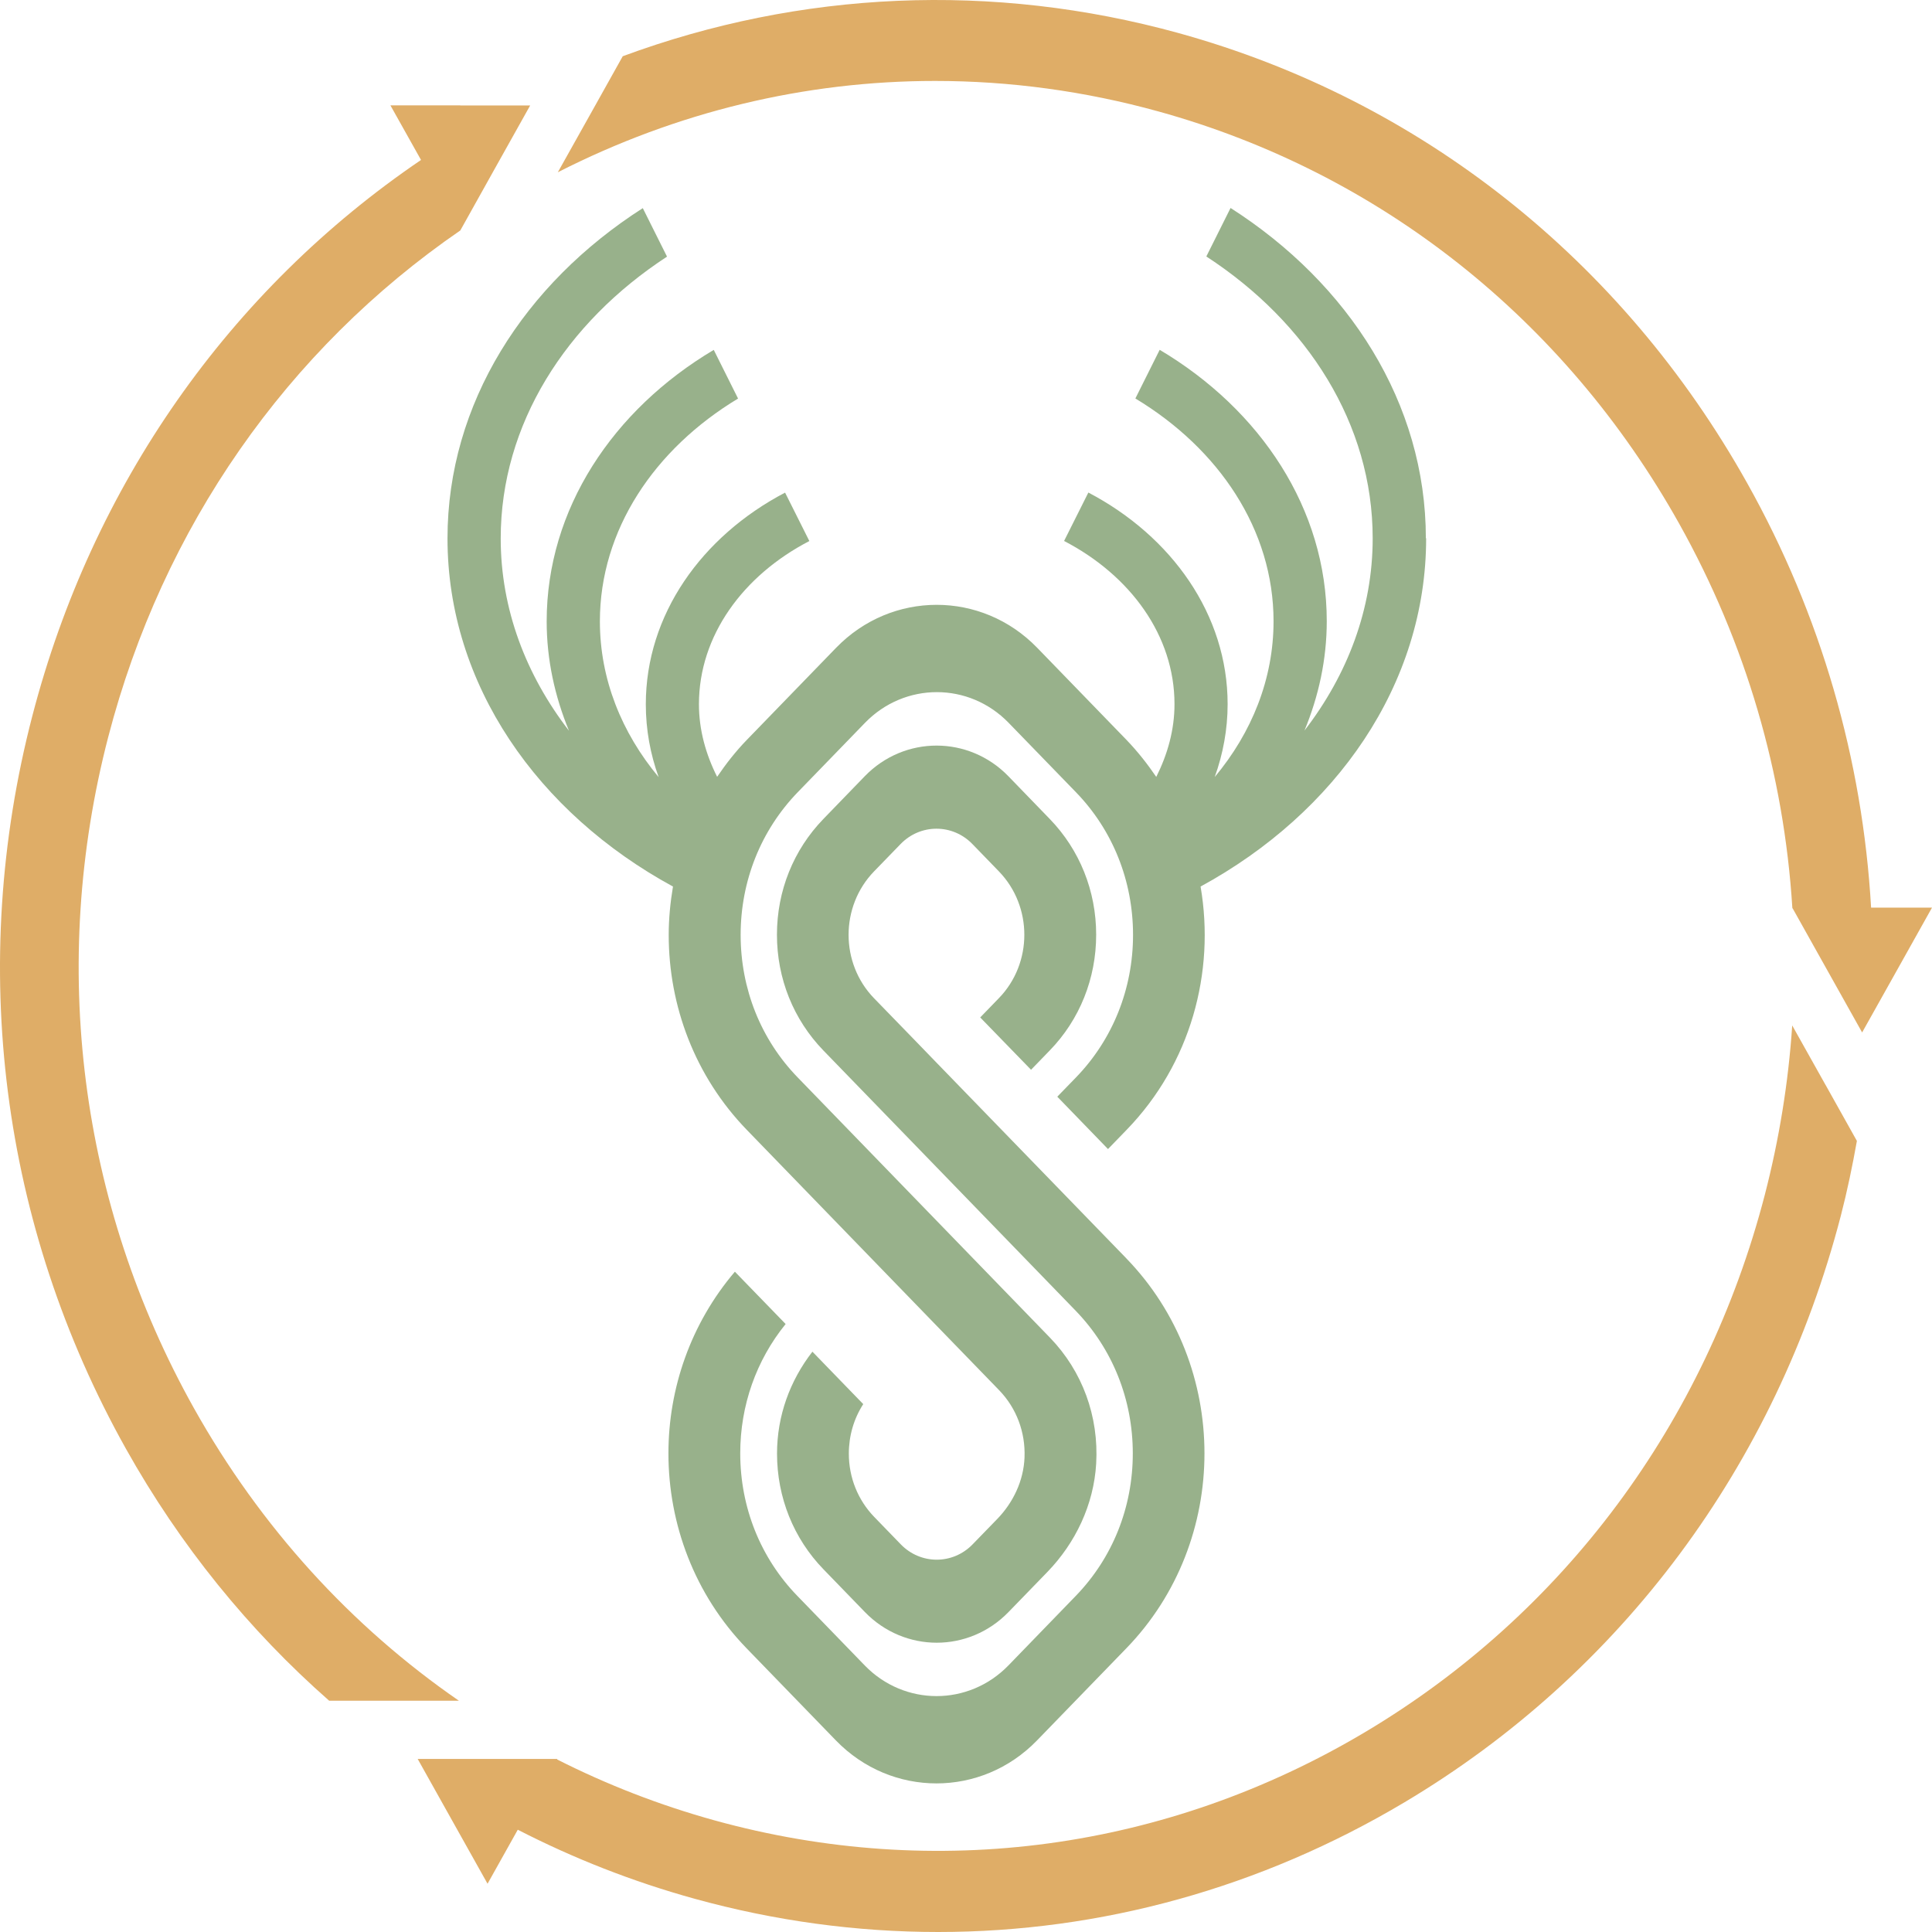
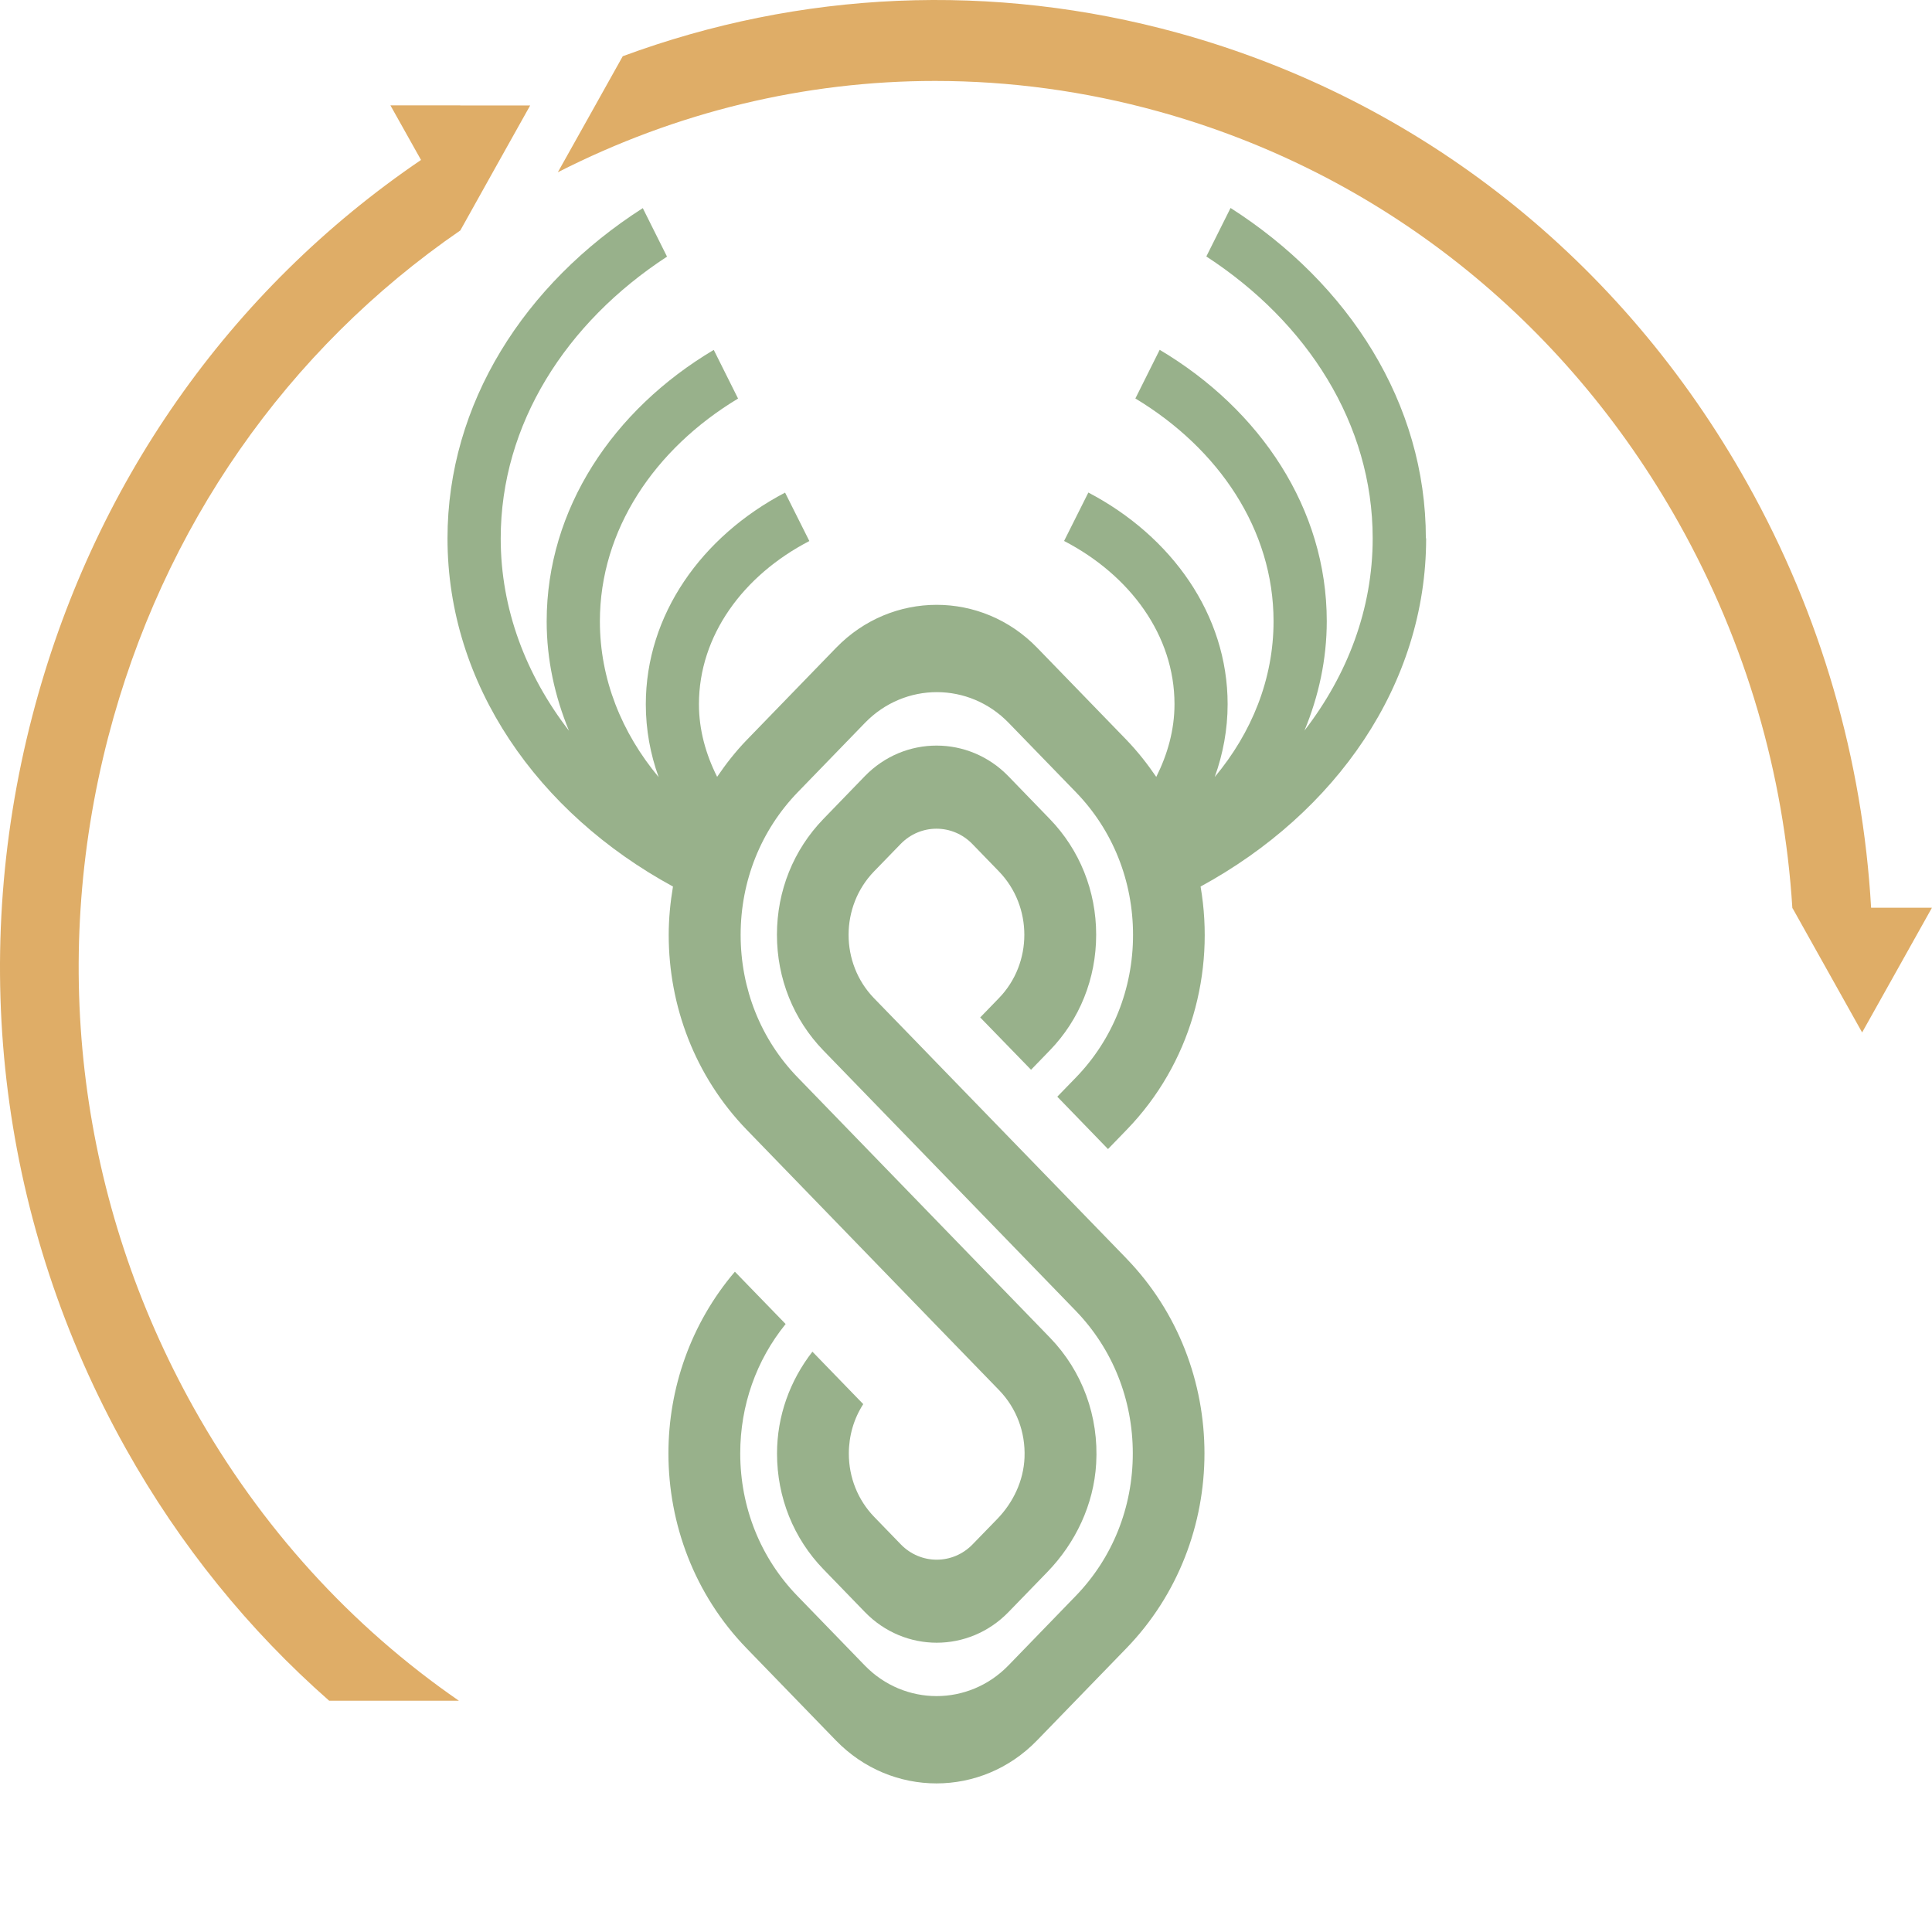
<svg xmlns="http://www.w3.org/2000/svg" fill="none" height="100%" overflow="visible" preserveAspectRatio="none" style="display: block;" viewBox="0 0 48 48" width="100%">
  <g id="Group">
-     <path d="M46.487 22.552C46.276 18.879 45.244 15.28 43.408 12.002C40.302 6.454 35.287 2.483 29.286 0.823C24.663 -0.453 19.883 -0.233 15.472 1.397L14.714 2.753L13.859 4.28C16.808 2.777 20 2.011 23.233 2.011C25.083 2.011 26.948 2.261 28.782 2.769C34.278 4.29 38.872 7.925 41.718 13.009C43.379 15.977 44.322 19.231 44.53 22.552H44.528L44.532 22.558C44.532 22.558 44.532 22.566 44.532 22.568H44.538L45.396 24.101L46.264 25.651L47.132 24.101L48 22.55H46.487V22.552Z" fill="#DFAD67" id="Vector" />
+     <path d="M46.487 22.552C46.276 18.879 45.244 15.28 43.408 12.002C40.302 6.454 35.287 2.483 29.286 0.823C24.663 -0.453 19.883 -0.233 15.472 1.397L14.714 2.753L13.859 4.28C16.808 2.777 20 2.011 23.233 2.011C25.083 2.011 26.948 2.261 28.782 2.769C34.278 4.29 38.872 7.925 41.718 13.009C43.379 15.977 44.322 19.231 44.53 22.552H44.528L44.532 22.558C44.532 22.558 44.532 22.566 44.532 22.568H44.538L45.396 24.101L46.264 25.651L47.132 24.101L48 22.55V22.552Z" fill="#DFAD67" id="Vector" />
    <path d="M11.436 2.618H9.7L10.46 3.974C5.699 7.208 2.291 12.06 0.803 17.788C-0.806 23.978 0.02 30.442 3.128 35.993C4.475 38.399 6.186 40.503 8.178 42.254H11.401C8.726 40.408 6.475 37.944 4.818 34.986C1.973 29.902 1.217 23.98 2.689 18.31C4.042 13.103 7.129 8.685 11.44 5.723V5.719L12.304 4.171L13.172 2.62H11.436V2.618Z" fill="#DFAD67" id="Vector_2" />
-     <path d="M45.349 26.944L44.527 25.477C44.433 26.885 44.206 28.292 43.846 29.686C42.372 35.356 38.848 40.095 33.92 43.031C28.993 45.965 23.25 46.745 17.754 45.227C16.389 44.849 15.081 44.341 13.839 43.712L13.847 43.7H10.377L11.245 45.251L12.113 46.801L12.864 45.459C14.251 46.172 15.718 46.748 17.25 47.172C19.253 47.726 21.287 48 23.308 48C27.338 48 31.316 46.91 34.897 44.776C40.276 41.572 44.125 36.398 45.734 30.208C45.894 29.591 46.023 28.969 46.134 28.346L45.351 26.946L45.349 26.944Z" fill="#DFAD67" id="Vector_3" />
    <path d="M27.985 31.265L23.266 26.4L22.756 25.873L21.716 24.802C20.872 23.932 20.872 22.52 21.716 21.649L22.375 20.97C22.867 20.462 23.666 20.462 24.159 20.97L24.817 21.649C25.66 22.518 25.66 23.932 24.817 24.799L24.353 25.278L25.616 26.578L26.079 26.1C26.824 25.334 27.234 24.311 27.234 23.223C27.234 22.135 26.824 21.113 26.079 20.345L25.054 19.286C24.068 18.27 22.469 18.27 21.484 19.286L20.458 20.346C19.713 21.115 19.303 22.135 19.303 23.223C19.303 24.311 19.713 25.331 20.458 26.1L23.27 29L25.922 31.736L26.726 32.566C27.64 33.511 28.144 34.767 28.144 36.11C28.144 37.452 27.64 38.708 26.726 39.651L25.054 41.377C24.068 42.393 22.469 42.393 21.484 41.377L19.811 39.651C18.895 38.708 18.391 37.45 18.391 36.108C18.391 34.918 18.789 33.795 19.519 32.895L18.258 31.595C17.161 32.883 16.607 34.493 16.607 36.108C16.607 37.862 17.254 39.617 18.549 40.952L20.768 43.241C22.148 44.664 24.384 44.664 25.764 43.241L27.983 40.952C30.573 38.281 30.571 33.934 27.983 31.264L27.985 31.265Z" fill="#98B18B" id="Vector_4" />
    <path clip-rule="evenodd" d="M35.425 13.372C35.425 10.021 33.514 7.047 30.573 5.167L29.971 6.372C32.484 8.008 34.104 10.535 34.104 13.374C34.104 15.131 33.477 16.767 32.409 18.151C32.761 17.299 32.963 16.386 32.963 15.433C32.963 12.644 31.318 10.18 28.812 8.691L28.208 9.9C30.284 11.151 31.641 13.162 31.641 15.435C31.641 16.87 31.1 18.203 30.18 19.304C30.386 18.731 30.5 18.123 30.5 17.494C30.5 15.27 29.11 13.323 27.04 12.237L26.437 13.44C28.083 14.296 29.18 15.79 29.18 17.494C29.18 18.135 29.008 18.741 28.727 19.302C28.508 18.981 28.265 18.671 27.988 18.383L25.769 16.094C24.39 14.671 22.153 14.671 20.773 16.094L18.554 18.383C18.277 18.669 18.035 18.979 17.817 19.3C17.536 18.741 17.365 18.135 17.365 17.496C17.365 15.792 18.462 14.296 20.108 13.442L19.505 12.239C17.433 13.325 16.045 15.272 16.045 17.498C16.045 18.127 16.157 18.735 16.364 19.308C15.444 18.204 14.904 16.872 14.904 15.437C14.904 13.166 16.26 11.153 18.337 9.902L17.733 8.693C15.227 10.182 13.582 12.648 13.582 15.437C13.582 16.39 13.784 17.301 14.136 18.155C13.068 16.771 12.44 15.135 12.44 13.378C12.44 10.541 14.061 8.014 16.572 6.376L15.97 5.171C13.031 7.051 11.118 10.025 11.118 13.376C11.118 17.005 13.356 20.194 16.72 22.026C16.653 22.423 16.614 22.826 16.614 23.229C16.614 24.984 17.261 26.737 18.556 28.073L23.273 32.941L24.018 33.709L24.823 34.539C25.252 34.982 25.479 35.58 25.454 36.211C25.431 36.791 25.171 37.333 24.773 37.742L24.164 38.369C23.672 38.877 22.873 38.877 22.38 38.369L21.722 37.69C21.314 37.269 21.089 36.709 21.089 36.114C21.089 35.671 21.214 35.246 21.447 34.885L20.184 33.582C19.625 34.303 19.305 35.178 19.305 36.114C19.305 37.2 19.715 38.222 20.46 38.99L21.487 40.05C22.473 41.067 24.072 41.067 25.057 40.05L26.021 39.056C26.72 38.335 27.174 37.384 27.234 36.366C27.303 35.187 26.89 34.065 26.087 33.235L23.275 30.334L20.858 27.841L19.819 26.769C18.903 25.826 18.401 24.567 18.401 23.227C18.401 21.887 18.905 20.628 19.819 19.683L21.491 17.958C22.477 16.942 24.074 16.942 25.059 17.958L26.732 19.683C27.648 20.628 28.15 21.887 28.15 23.227C28.15 24.567 27.646 25.826 26.732 26.769L26.268 27.247L27.528 28.548L27.992 28.069C29.584 26.427 30.194 24.154 29.828 22.026C33.192 20.194 35.432 17.005 35.432 13.374L35.425 13.372Z" fill="#98B18B" fill-rule="evenodd" id="Vector_5" />
  </g>
</svg>